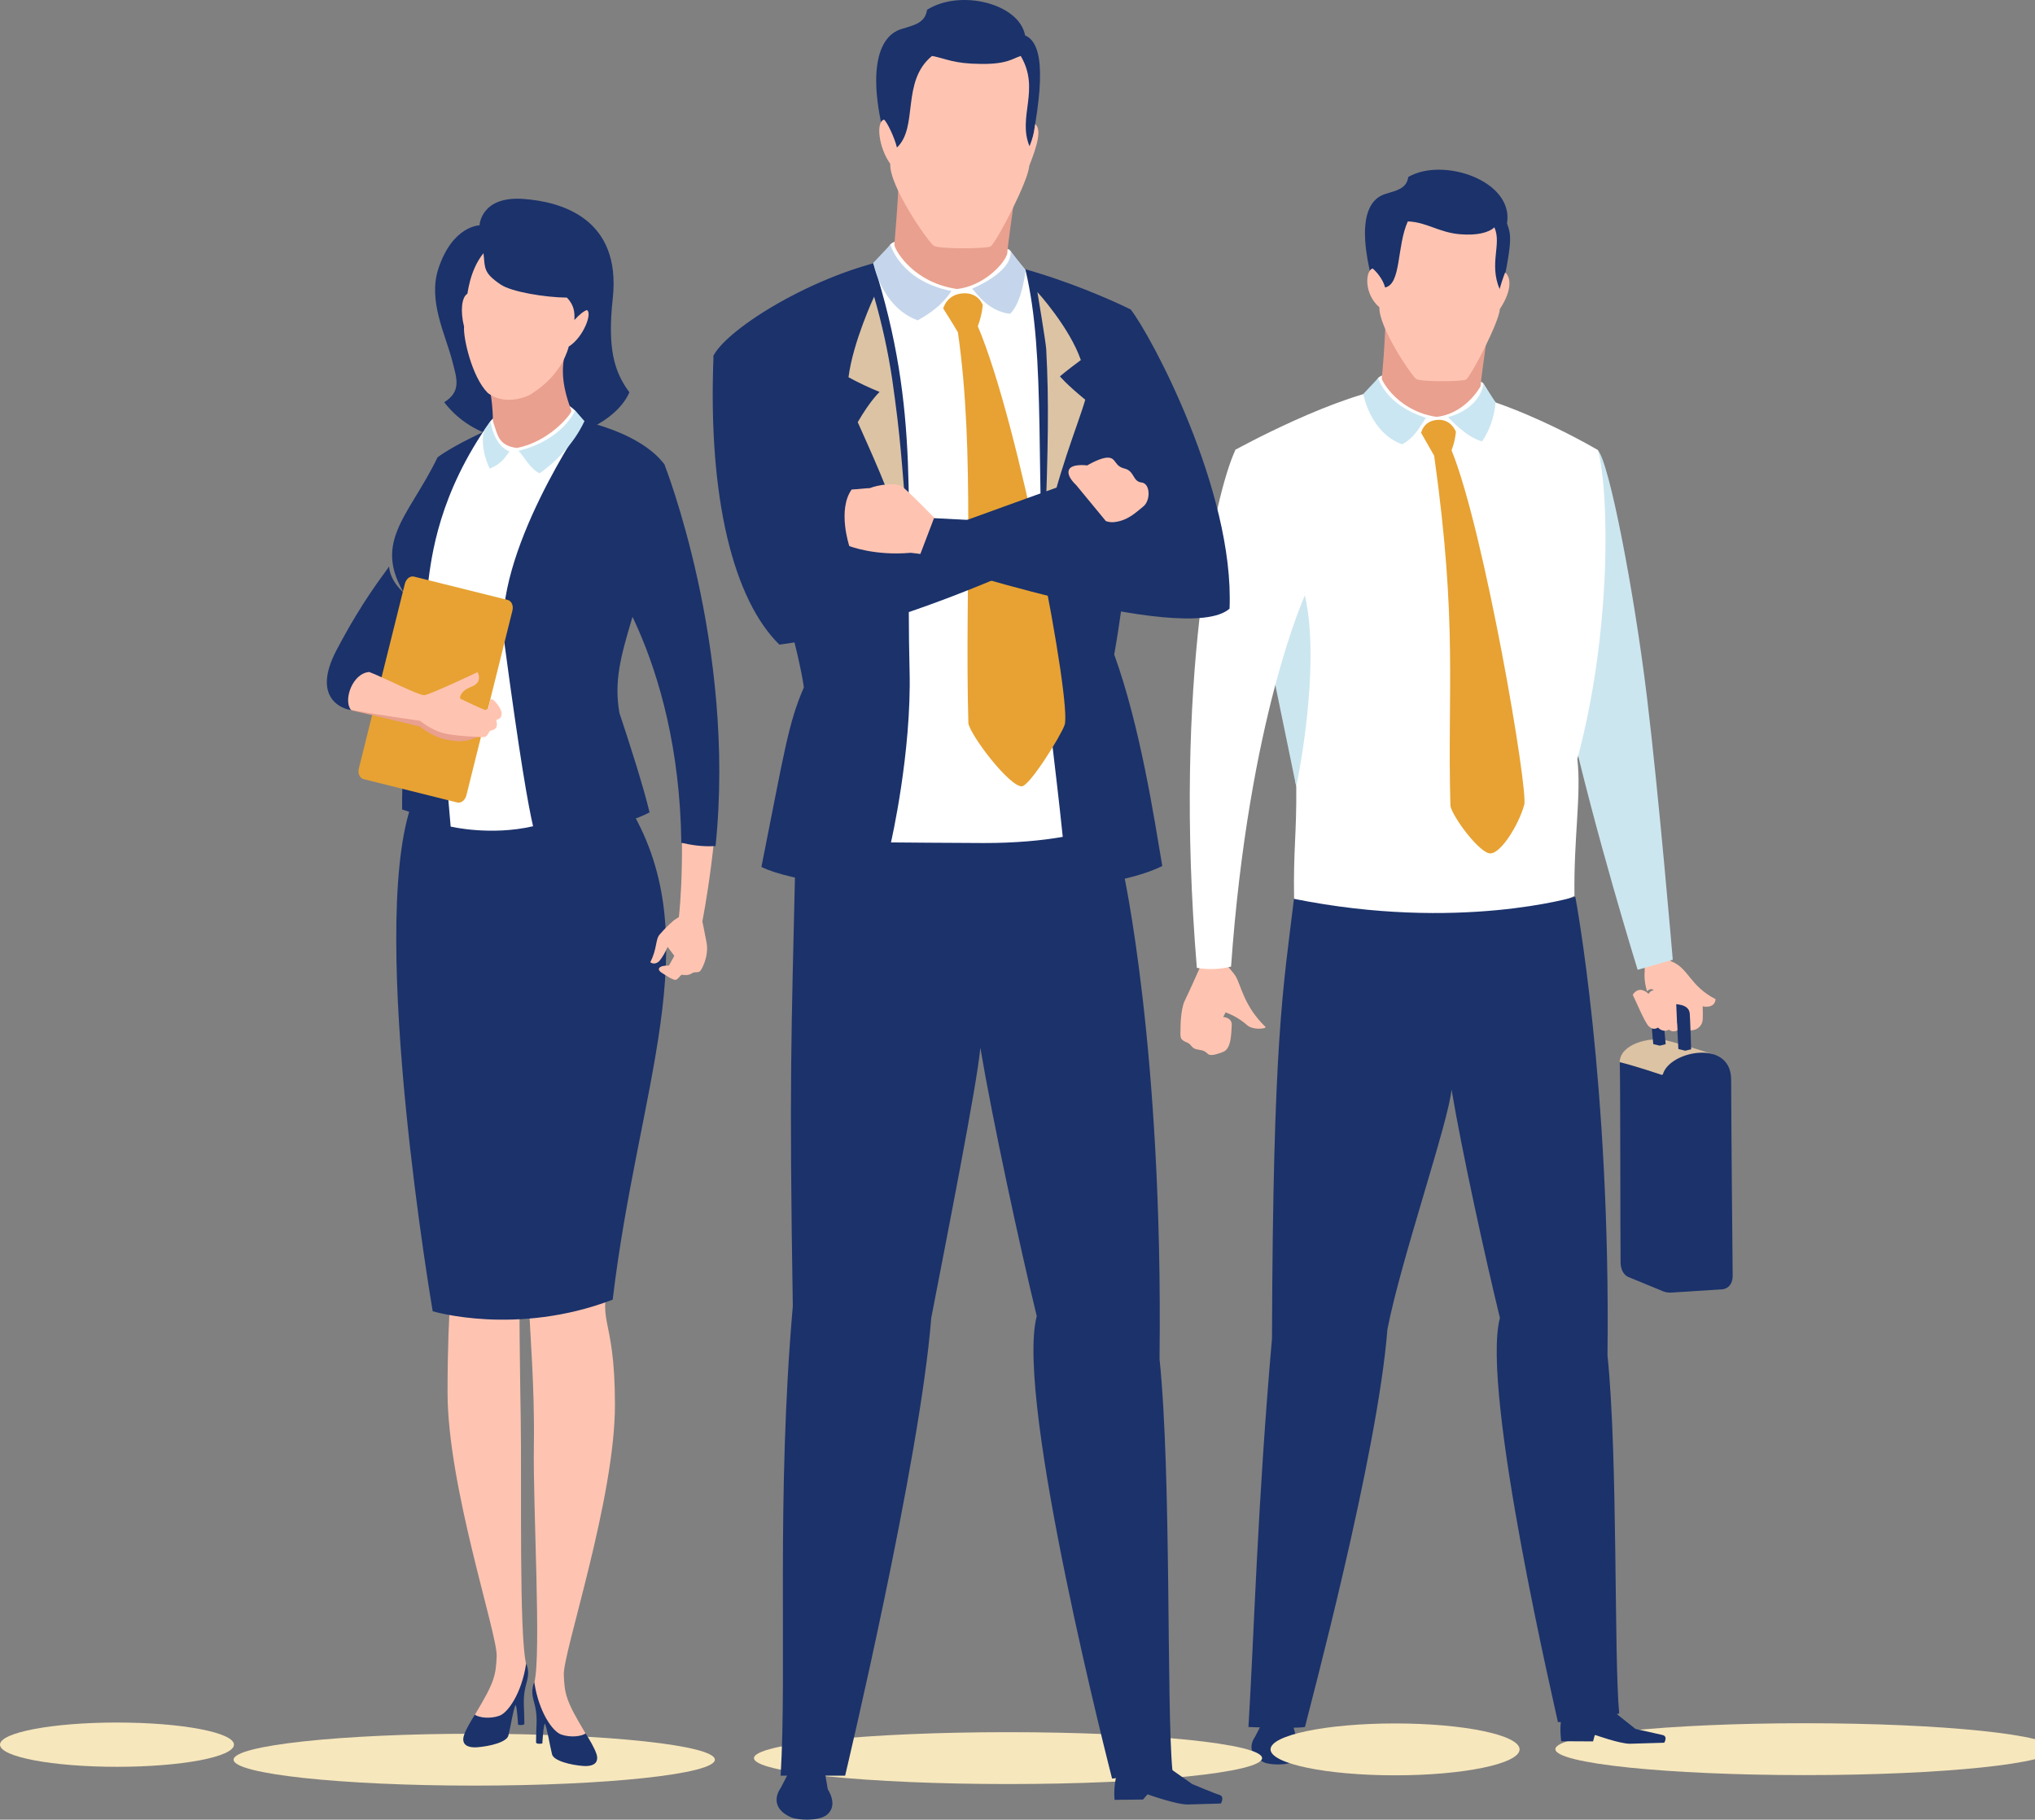
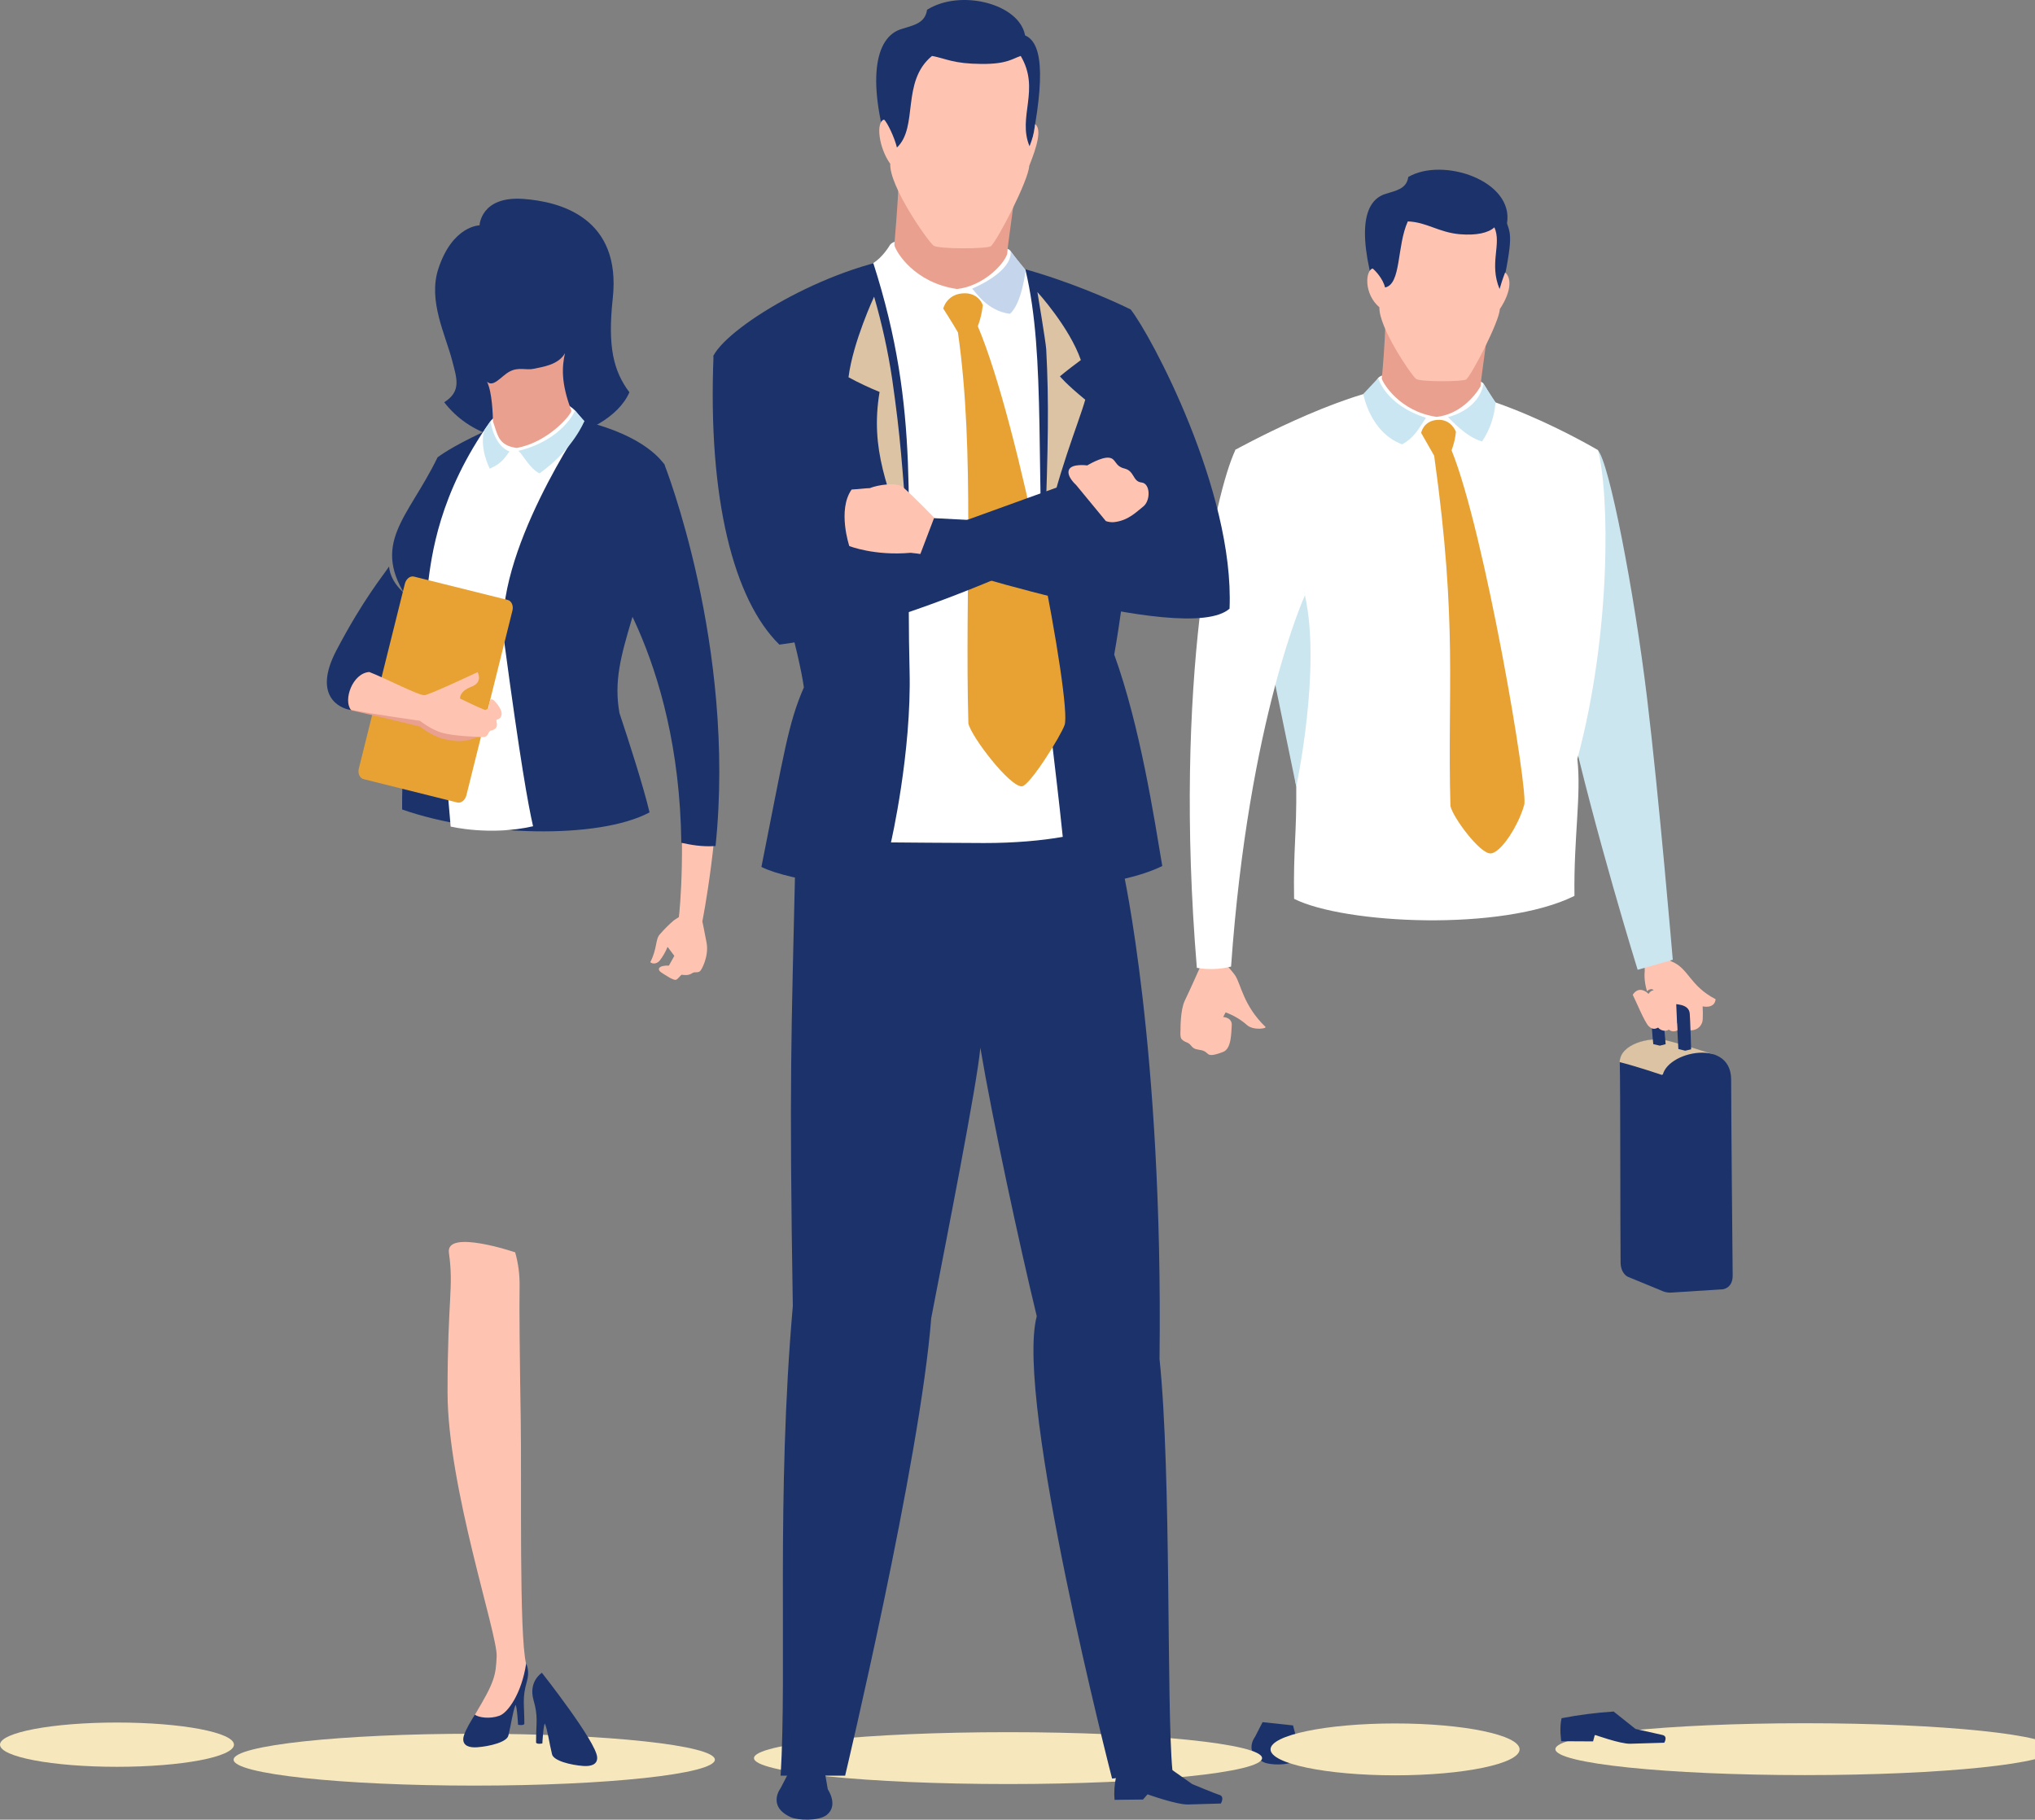
<svg xmlns="http://www.w3.org/2000/svg" width="208" height="186" viewBox="0 0 208 186" fill="none">
  <rect x="0" y="0" width="208" height="186" fill="#808080" stroke="none" />
  <path d="M158.979 178.795C158.979 180.26 170.393 181.446 184.476 181.446C198.559 181.446 209.972 180.26 209.972 178.795C209.972 177.33 198.557 176.144 184.476 176.144C170.394 176.144 158.979 177.33 158.979 178.795Z" fill="#F7E7BC" />
  <path d="M169.812 97.701L170.346 97.615C170.346 97.615 170.506 98.13 170.861 98.282C172.622 98.994 172.686 100.752 175.357 102.136C175.25 103.166 174.028 102.866 174.028 102.866C174.054 103.302 174.058 103.739 174.038 104.175C174.03 104.474 173.908 104.759 173.697 104.971C173.485 105.182 173.2 105.305 172.901 105.312C172.483 105.334 171.708 105.28 171.313 105.29C170.918 105.3 170.729 105.138 170.312 105.3C169.725 105.527 169.329 104.976 169.039 104.439C168.781 103.966 168.677 103.519 168.353 102.566C168.255 102.282 168.732 101.363 169.04 101.215C168.793 100.989 168.503 101.163 168.342 101.321C167.979 100.133 168.112 99.276 168.112 99.276L168.069 98.017L169.812 97.701Z" fill="url(#paint0_linear_703_29860)" />
  <path d="M168.332 71.215C169.551 81.232 170.976 98.1 170.976 98.1L167.386 99.13C167.386 99.13 163.01 85.04 160.341 73.154C159.427 69.151 158.26 65.21 156.847 61.355C156.847 61.355 158.292 47.118 163.32 46.024C164.471 47.212 167.026 60.441 168.332 71.215Z" fill="#CCE6F0" />
  <path d="M159.609 175.631C159.365 176.661 159.579 177.983 159.579 177.983L162.829 178L163.012 177.33C163.012 177.33 165.62 178.266 166.63 178.24C167.64 178.215 170.105 178.136 170.105 178.136C170.105 178.136 170.517 177.469 169.902 177.339L167.167 176.728L164.93 174.948C163.143 175.064 161.366 175.292 159.609 175.631V175.631Z" fill="#1B326B" />
  <path d="M132.163 176.367L132.499 177.643C132.499 177.643 133.498 179.094 132.387 179.948C131.666 180.504 129.805 180.42 129.194 180.142C127.02 179.154 128.278 177.533 128.278 177.533L129.05 176.033L132.163 176.367Z" fill="#1B326B" />
  <path d="M126.268 45.975C126.268 45.975 136.856 40.115 143.119 39.487C151.047 38.69 163.044 45.858 163.328 46.003C164.504 50.429 164.718 64.598 161.222 77.582C161.643 81.275 160.843 85.579 160.928 91.575C153.544 95.24 137.434 94.46 132.27 91.877C132.185 86.823 132.54 85.23 132.492 80.41C131.658 74.329 126.268 45.975 126.268 45.975Z" fill="white" />
  <path d="M156.307 91.677C155.588 84.725 155.059 81.743 154.808 76.905C153.836 58.239 154.714 48.987 152.86 41.137C152.43 40.651 151.932 39.646 151.601 39.171C151.323 38.799 148.665 38.374 146.417 38.463C143.745 38.569 141.525 37.858 140.85 38.65C140.76 38.81 140.178 39.769 139.344 40.295C143.647 53.683 142.224 62.41 142.593 76.794C142.78 84.154 140.927 92.176 140.927 92.176C140.927 92.176 147.071 92.232 149.255 92.232C152.004 92.238 154.474 92.004 156.307 91.677Z" fill="white" />
  <path d="M145.259 44.252C145.259 44.252 145.458 43.031 146.903 42.919C148.347 42.807 148.811 44.142 148.811 44.142C148.748 44.788 148.599 45.422 148.367 46.029C151.728 54.268 156.298 81.172 155.783 82.294C155.241 84.293 153.392 87.276 152.307 87.234C151.222 87.193 148.528 83.598 148.25 82.39C147.917 70.562 149.022 63.917 146.588 46.585C146.193 45.877 145.259 44.252 145.259 44.252Z" fill="#E7A233" />
  <path d="M141.664 19.806C142.686 19.477 143.766 19.321 143.943 18.089C147.481 16.029 154.755 18.464 154.033 22.831C154.46 24.119 154.684 24.36 153.146 31.398C150.776 31.704 142.352 31.27 140.995 31.232C138.651 23.995 139.255 20.5 141.664 19.806Z" fill="#1B326B" />
  <path d="M152.218 32.173C151.476 32.79 149.945 38.012 148.923 37.56C147.783 37.046 146.696 37.326 145.84 37.644C144.984 37.962 142.449 34.159 141.593 32.979C141.593 34.709 141.266 38.49 141.232 38.699C141.361 39.164 143.034 42.058 146.841 42.613C149.084 42.369 150.671 40.642 151.331 39.482C151.373 38.597 152.191 33.307 152.218 32.173Z" fill="#E9A08F" />
  <path d="M152.743 23.238C153.515 24.952 152.175 26.91 153.275 29.546C153.617 28.36 153.771 28.078 153.84 27.849C154.423 28.31 154.593 29.632 153.3 31.593C153.246 32.868 150.511 38.164 149.871 38.782C149.541 39.026 145.059 39.057 144.723 38.715C144.185 38.27 140.914 33.422 140.99 31.411C139.376 30.03 139.556 27.642 140.299 27.444C140.578 27.663 141.361 28.495 141.568 29.386C143.241 29.047 142.752 25.17 143.893 22.632C145.823 22.7 147.056 23.762 149.23 23.944C150.918 24.083 152.136 23.802 152.743 23.238Z" fill="url(#paint1_linear_703_29860)" />
-   <path d="M132.258 91.877C131.145 101.087 130.114 106.232 130.011 136.825C128.511 153.985 128.187 167.014 127.607 176.53C127.607 176.53 132.176 176.716 133.382 176.53C133.793 174.797 140.809 148.724 141.809 135.889C143.152 128.897 148.084 114.61 148.362 111.356C149.443 117.792 151.784 128.438 153.308 134.714C151.31 142.21 159.131 175.383 159.237 176.024C162.518 176.128 165.5 175.141 165.5 175.141C164.953 169.417 165.378 148.855 164.303 138.545C164.636 110.724 161.013 91.66 161.013 91.66C161.013 91.66 149.099 95.262 132.258 91.877Z" fill="#1B326B" />
  <path d="M148.006 42.641C151.421 41.688 151.623 39.233 151.623 39.233L152.857 41.121C152.756 42.552 152.284 43.932 151.486 45.123C149.858 44.677 148.339 42.946 148.006 42.641Z" fill="#CAE6F2" />
  <path d="M140.871 38.643C140.871 38.643 141.571 41.378 145.747 42.705C144.975 43.886 144.523 44.752 143.315 45.419C140.025 44.212 139.344 40.269 139.344 40.269L140.871 38.643Z" fill="#CAE6F2" />
  <path d="M129.262 64.722L132.491 80.41C132.491 80.41 135.066 68.406 133.382 60.852C131.698 53.298 129.262 64.722 129.262 64.722Z" fill="#CCE6F0" />
  <path d="M124.259 97.425C124.259 97.425 125.908 99.184 126.253 99.716C126.853 100.648 127.088 102.786 129.342 104.962C129.522 105.14 128.113 105.348 127.473 104.791C126.83 104.218 126.081 103.775 125.27 103.485L125.022 103.959C125.022 103.959 125.99 103.978 125.895 104.871C125.839 105.496 125.895 107.206 125.003 107.529C124.461 107.725 123.774 107.983 123.492 107.749C123.318 107.606 123.146 107.432 122.868 107.363C122.389 107.251 122.07 107.314 121.74 106.88C121.427 106.472 121.133 106.602 120.766 106.208C120.595 106.018 120.663 105.295 120.663 105.295C120.663 105.295 120.622 103.274 121.099 102.284C121.725 100.984 122.585 99.029 122.585 99.029L123.009 98.087L124.259 97.425Z" fill="url(#paint2_linear_703_29860)" />
  <path d="M122.332 98.932C123.494 99.131 124.684 99.088 125.828 98.803C127.638 73.334 133.381 60.848 133.381 60.848C133.381 60.848 130.65 44.851 126.281 45.975C124.205 50.334 119.898 69.592 122.332 98.932Z" fill="white" />
  <path d="M165.561 108.613C165.627 111.034 165.604 126.065 165.643 129.036C165.659 130.226 166.399 130.516 166.399 130.516L169.805 131.917C170.085 132.055 170.393 132.128 170.706 132.13C171.696 132.09 172.209 113.583 172.207 109.171C172.204 104.76 165.493 106.107 165.561 108.613Z" fill="#1B326B" />
  <path d="M175.129 107.769C175.129 107.769 171.731 106.676 170.335 106.353C168.588 105.92 165.572 106.74 165.548 108.569C167.221 108.98 169.851 109.872 169.851 109.872L175.129 107.769Z" fill="#DCC3A4" />
  <path d="M169.926 110.395C170.265 113.137 170.708 132.13 170.708 132.13L176.069 131.788C176.069 131.788 177.116 131.718 177.099 130.35C177.066 127.461 176.951 114.417 176.943 110.356C176.938 105.819 169.584 107.652 169.926 110.395Z" fill="#1B326B" />
  <path d="M172.854 107.258C172.854 107.258 172.758 104.103 172.711 103.599C172.617 102.609 171.344 102.623 170.394 102.598C169.444 102.574 168.779 103.335 168.813 104.435C168.846 105.536 168.985 106.73 168.985 106.73L169.661 106.884L170.249 106.732L170.054 104.517L171.407 104.58L171.548 107.224L172.242 107.401L172.854 107.258Z" fill="#1B326B" />
  <path d="M168.534 104.914C168.109 104.527 167.2 102.297 166.885 101.683C167.324 101.007 167.953 101.054 168.5 101.591C168.926 100.916 169.631 101.253 169.961 101.745C170.117 101.531 170.493 101.267 171.309 102.144C171.374 103.432 171.438 105.331 171.438 105.331C171.438 105.331 170.953 105.588 170.574 105.238C170.291 105.468 169.744 105.367 169.479 105.037C169.239 105.147 168.957 105.3 168.534 104.914Z" fill="url(#paint3_linear_703_29860)" />
  <path d="M129.864 178.816C129.864 180.281 135.562 181.468 142.592 181.468C149.621 181.468 155.318 180.281 155.318 178.816C155.318 177.351 149.62 176.166 142.592 176.166C135.564 176.166 129.864 177.353 129.864 178.816Z" fill="#F7E7BC" />
  <path d="M23.877 179.869C23.877 181.333 34.889 182.52 48.473 182.52C62.058 182.52 73.068 181.333 73.068 179.869C73.068 178.406 62.057 177.218 48.473 177.218C34.89 177.218 23.877 178.404 23.877 179.869Z" fill="#F7E7BC" />
  <path d="M77.066 179.71C77.066 181.173 88.692 182.36 103.034 182.36C117.375 182.36 128.999 181.173 128.999 179.71C128.999 178.246 117.374 177.058 103.034 177.058C88.693 177.058 77.066 178.245 77.066 179.71Z" fill="#F7E7BC" />
  <path d="M23.913 178.335C23.913 179.585 18.56 180.598 11.956 180.598C5.353 180.598 0 179.585 0 178.335C0 177.085 5.353 176.072 11.956 176.072C18.56 176.072 23.913 177.085 23.913 178.335Z" fill="#F7E7BC" />
  <path d="M55.388 170.987C55.388 170.987 53.986 171.856 54.534 173.784C55.027 175.512 54.792 176.027 54.792 178.132C54.909 178.322 55.435 178.21 55.435 178.21C55.435 178.21 55.537 176.31 55.693 176.181C55.98 176.858 56.133 178.151 56.419 179.294C56.548 179.987 58.35 180.419 59.621 180.512C60.419 180.569 61.077 180.356 61.037 179.631C60.96 178.049 55.388 170.987 55.388 170.987Z" fill="#1B326B" />
-   <path d="M53.912 130.042C53.912 130.042 54.055 131.662 54.091 133.624C54.132 135.868 54.668 141.643 54.567 147.808C54.467 153.973 55.346 169.131 54.616 171.976C55.081 175.025 56.485 176.99 57.357 177.296C58.357 177.649 59.459 177.471 59.861 177.187C57.815 173.84 57.712 173.129 57.626 171.21C57.526 168.935 62.854 153.267 62.854 143.596C62.854 133.924 60.78 135.557 62.597 129.867C63.346 127.498 53.912 130.042 53.912 130.042Z" fill="url(#paint4_linear_703_29860)" />
  <path d="M53 169.075C53 169.075 54.401 169.945 53.852 171.874C53.359 173.601 53.594 174.116 53.594 176.221C53.476 176.41 52.951 176.3 52.951 176.3C52.951 176.3 52.85 174.4 52.693 174.271C52.405 174.947 52.253 176.24 51.967 177.382C51.839 178.076 50.037 178.509 48.767 178.601C47.967 178.658 47.309 178.446 47.352 177.721C47.434 176.139 53 169.075 53 169.075Z" fill="#1B326B" />
  <path d="M52.657 128.01C52.977 129.146 53.129 130.322 53.109 131.501C53.069 133.745 53.126 139.021 53.226 145.186C53.327 151.35 53.046 167.217 53.776 170.063C53.311 173.111 51.907 175.083 51.035 175.382C50.035 175.736 48.933 175.557 48.531 175.273C50.577 171.926 50.68 171.215 50.765 169.297C50.865 167.021 45.745 151.992 45.745 142.32C45.745 132.648 46.389 131.682 45.884 128.053C45.532 125.593 52.657 128.01 52.657 128.01Z" fill="url(#paint5_linear_703_29860)" />
-   <path d="M64.444 82.683C72.417 96.229 65.209 111.162 62.623 132.848C52.769 136.611 44.228 134.033 44.228 134.033C44.228 134.033 37.649 95.662 41.975 82.487C53.082 80.695 58.443 82.056 64.444 82.683Z" fill="#1B326B" />
  <path d="M45.403 41.117C47.193 39.997 46.679 38.662 46.238 36.936C45.535 34.186 43.723 30.749 44.808 27.461C46.264 23.049 49.014 23.035 49.014 23.035C49.014 23.035 49.133 20.029 53.473 20.332C57.279 20.6 63.526 22.272 62.63 30.513C62.089 35.487 62.719 37.949 64.332 40.099C62.182 45.059 50.663 47.924 45.403 41.117Z" fill="#1B326B" />
  <path d="M67.921 47.475C67.646 47.163 65.991 44.586 59.704 43.043C58.883 42.341 58.031 41.928 56.987 41.878C54.447 41.755 52.12 42.684 50.406 43.698C47.05 45.189 45.365 46.26 44.72 46.754C41.721 52.967 37.705 55.563 41.858 61.492C42.212 66.527 41.035 76.563 41.102 82.742C48.968 85.501 61.139 85.832 66.391 83.041C65.788 80.457 64.237 75.643 63.316 72.888C62.154 66.392 66.257 62.437 67.921 47.475Z" fill="#1B326B" />
  <path d="M69.161 76.623C70.191 86.216 69.466 93.092 69.389 93.745C69.187 93.873 68.947 94.018 68.855 94.092C68.35 94.53 67.876 95.003 67.439 95.508C66.971 96.023 67.188 96.958 66.467 98.351C66.709 98.562 67.139 98.535 67.432 98.186C67.762 97.758 68.031 97.286 68.234 96.785L68.923 97.702C68.923 97.702 68.74 98.053 68.372 98.7C67.376 98.663 67.036 99.059 67.655 99.445C68.032 99.679 68.849 100.253 69.113 100.146C69.273 100.082 69.441 99.836 69.66 99.632C69.918 99.675 70.375 99.729 70.717 99.494C71.039 99.274 71.169 99.494 71.531 99.289C71.7 99.193 72.473 97.744 72.223 96.38C72.038 95.369 71.788 94.181 71.788 94.181C71.788 94.181 73.634 84.972 73.433 76.219C71.568 76.027 71.546 76.363 69.161 76.623Z" fill="url(#paint6_linear_703_29860)" />
  <path d="M69.639 86.149C69.395 66.811 61.015 57.023 61.015 57.023L67.911 47.476C67.911 47.476 75.257 66.02 73.137 86.481C71.676 86.574 70.59 86.348 69.639 86.149Z" fill="#1B326B" />
  <path d="M58.772 41.954C59.489 42.862 59.72 43.043 59.72 43.043C59.72 43.043 50.347 56.671 51.525 65.483C53.166 77.756 53.987 82.279 54.485 84.457C50.121 85.463 46.063 84.49 46.063 84.49C46.063 84.49 44.158 62.22 43.736 59.726C44.112 56.85 44.827 50.507 50.128 43.053C50.473 42.566 53.23 40.607 55.111 40.675C57.127 40.746 58.128 41.323 58.772 41.954Z" fill="white" />
  <path d="M49.775 39.011C50.429 39.643 51.212 38.464 52.051 37.998C52.987 37.475 53.767 37.869 54.552 37.696C55.416 37.507 57.081 37.31 57.747 36.1C57.452 37.453 57.304 39.083 58.407 41.989C58.325 42.468 55.994 45.215 52.817 45.787C50.916 45.537 50.873 44.448 50.391 43.084C50.369 42.404 50.31 40.073 49.775 39.011Z" fill="#E9A08F" />
-   <path d="M49.419 25.88C47.941 27.682 47.792 30.241 47.761 30.038C47.207 30.364 47.02 31.745 47.433 33.392C47.33 34.491 48.22 38.488 49.815 40.123C50.073 40.369 51.599 41.48 54.073 40.405C54.588 40.087 57.291 38.523 58.134 35.422C59.65 34.479 60.58 31.946 59.975 31.689C59.661 31.817 59.316 32.057 58.711 32.707C58.756 31.833 58.644 31.162 57.95 30.422C55.732 30.4 52.274 29.839 51.164 29.079C49.414 27.883 49.575 27.448 49.419 25.88Z" fill="url(#paint7_linear_703_29860)" />
  <path d="M52.08 46.153C50.465 45.544 50.128 43.063 50.128 43.063L49.536 43.922C49.536 43.922 48.884 45.381 50.051 47.904C51.454 47.312 51.666 46.613 52.08 46.153Z" fill="#CAE6F2" />
  <path d="M58.782 41.965C58.782 41.965 57.548 44.969 52.989 46.085C53.477 46.505 54.148 47.922 55.153 48.382C58.615 45.905 59.727 43.043 59.727 43.043L58.782 41.965Z" fill="#CAE6F2" />
  <path d="M39.765 57.91C39.148 58.847 37.139 61.239 34.392 66.464C31.94 71.129 34.71 72.4 35.808 72.562C36.906 72.724 45.839 63.024 45.839 63.024C45.839 63.024 40.084 61.379 39.765 57.91Z" fill="#1B326B" />
  <path d="M47.671 81.296C47.542 81.798 47.129 82.125 46.739 82.029L37.157 79.639C36.771 79.543 36.551 79.058 36.677 78.555L41.382 59.669C41.511 59.167 41.924 58.84 42.314 58.938L51.897 61.326C52.283 61.424 52.502 61.909 52.377 62.41L47.671 81.296Z" fill="#E7A233" />
  <path d="M37.744 69.282C39.279 69.862 42.836 71.713 43.391 71.652C50.72 70.853 46.567 68.035 47.02 71.991C47.02 71.991 48.85 72.892 49.594 73.171C49.67 73.115 50.057 73.026 49.953 72.805C49.983 72.64 50.082 72.315 50.128 72.081C50.184 72.069 50.242 72.069 50.297 72.082C50.353 72.095 50.405 72.12 50.45 72.156C50.878 72.533 50.837 73.045 50.612 73.581C50.011 75.006 48.072 75.923 46.537 75.74C46.057 75.683 45.598 75.608 45.242 75.509C44.035 75.174 42.925 74.267 42.925 74.267C42.925 74.267 37.691 72.992 35.939 72.616C35.152 71.623 36.026 69.401 37.744 69.282Z" fill="#E9A08F" />
  <path d="M37.745 68.691C39.279 69.27 42.837 71.122 43.391 71.061C43.946 71.001 48.812 68.708 48.812 68.708C48.812 68.708 49.422 69.738 48.159 70.208C46.936 70.668 47.02 71.4 47.02 71.4C47.02 71.4 48.85 72.301 49.594 72.58C49.67 72.523 50.057 72.435 49.953 72.213C49.983 72.049 50.082 71.724 50.128 71.49C50.184 71.478 50.242 71.478 50.298 71.491C50.353 71.504 50.405 71.529 50.45 71.564C50.782 71.857 51.338 72.58 51.271 73.023C51.199 73.486 50.983 73.47 50.757 73.584C50.639 73.646 51.154 74.475 50.197 74.671C49.81 74.771 49.987 75.403 49.257 75.345C48.826 75.312 46.45 75.253 45.242 74.918C44.035 74.583 42.925 73.676 42.925 73.676C42.925 73.676 37.613 72.921 35.861 72.545C35.075 71.553 36.026 68.81 37.745 68.691Z" fill="url(#paint8_linear_703_29860)" />
  <path d="M114.074 181.646C113.906 182.411 113.854 183.196 113.918 183.975L116.829 183.942L117.292 183.41C117.292 183.41 120.268 184.479 121.421 184.449C122.575 184.419 124.783 184.351 124.783 184.351C124.783 184.351 125.253 183.589 124.552 183.441C124.351 183.397 121.861 182.367 121.861 182.367L119.488 180.694C119.488 180.694 117.359 181.009 114.074 181.646Z" fill="#1B326B" />
  <path d="M84.352 181.411L84.61 182.9C84.61 182.9 85.751 184.556 84.481 185.532C83.657 186.165 81.533 186.07 80.836 185.753C78.354 184.624 79.79 182.774 79.79 182.774L80.678 181.062L84.352 181.411Z" fill="#1B326B" />
  <path d="M72.932 36.336C74.644 33.151 85.341 26.82 93.733 26.088C102.804 25.295 115.245 31.467 115.566 31.633C116.908 36.685 116.231 53.596 113.886 66.906C116.548 74.259 117.974 83.641 118.798 88.52C110.368 92.703 83.719 91.561 77.825 88.615C80.169 76.889 80.549 73.972 82.165 70.264C81.214 63.324 72.837 37.095 72.932 36.336Z" fill="#1B326B" />
  <path d="M108.626 85.542C107.806 77.608 107.201 74.204 106.915 68.679C105.806 47.375 106.939 36.582 104.824 27.621C104.332 27.066 103.633 26.15 103.255 25.608C102.937 25.184 99.908 24.699 97.334 24.801C94.283 24.92 91.749 24.109 90.98 25.014C90.876 25.195 90.208 26.29 89.261 26.891C94.172 42.168 92.548 52.133 92.969 68.551C93.183 76.952 91.067 86.109 91.067 86.109C91.067 86.109 98.08 86.172 100.574 86.172C103.714 86.176 106.536 85.916 108.626 85.542Z" fill="white" />
  <path d="M96.41 31.538C96.41 31.538 96.742 30.112 98.391 29.986C100.04 29.86 100.451 31.19 100.451 31.19C100.378 31.927 100.207 32.652 99.943 33.345C104.218 43.404 109.576 71.946 108.816 74.101C108.466 75.158 105.248 80.349 104.439 80.376C103.202 80.418 99.291 75.334 98.979 73.955C98.6 60.455 99.686 46.339 97.911 33.979C97.455 33.171 96.41 31.538 96.41 31.538Z" fill="#E7A233" />
  <path d="M92.169 2.959C93.336 2.583 94.555 2.405 94.755 1.001C98.154 -1.148 104.192 0.365 104.774 3.619C106.773 4.46 106.773 8.707 105.017 16.741C102.314 17.088 92.698 16.598 91.148 16.55C88.473 8.291 89.415 3.754 92.169 2.959Z" fill="#1B326B" />
  <path d="M103.96 17.625C103.111 18.328 101.364 24.291 100.198 23.773C98.897 23.194 97.657 23.507 96.68 23.868C95.703 24.23 92.808 19.892 91.831 18.544C91.831 20.52 91.404 24.804 91.419 25.073C91.61 25.802 93.479 28.908 97.82 29.542C100.383 29.262 102.543 27.148 102.946 25.968C102.992 24.956 103.927 18.92 103.96 17.625Z" fill="#E9A08F" />
  <path d="M104.329 5.718C106.359 9.149 103.974 11.945 105.23 14.951C105.811 13.465 105.734 12.948 105.811 12.688C106.477 13.215 106.032 14.877 105.195 16.961C105.134 18.418 102.012 24.462 101.281 25.168C100.904 25.445 95.789 25.48 95.401 25.09C94.786 24.582 90.896 19.04 90.993 16.745C89.797 15.071 89.511 12.451 90.358 12.225C90.676 12.476 91.438 14.066 91.677 15.081C93.902 12.974 92.077 8.338 95.26 5.718C96.763 5.998 97.391 6.514 100.339 6.536C102.958 6.556 103.521 5.975 104.329 5.718Z" fill="url(#paint9_linear_703_29860)" />
  <path d="M81.278 88.616C80.892 105.58 80.654 110.306 81.035 133.505C79.323 153.091 80.451 170.645 79.789 181.506H86.381C86.381 181.506 94.042 149.369 95.182 134.728C96.718 126.746 99.879 110.807 100.202 107.093C101.437 114.44 104.228 127.376 105.969 134.538C103.688 143.095 113.668 181.803 113.668 181.803L119.836 180.983C119.211 174.45 119.745 150.679 118.517 138.911C118.903 107.156 114.762 88.853 114.762 88.853C114.762 88.853 84.669 88.807 81.278 88.616Z" fill="#1B326B" />
  <path d="M99.365 29.511C103.834 27.514 103.279 25.684 103.279 25.684L104.831 27.601C104.831 27.601 104.459 31.032 103.223 32.078C100.893 31.777 99.745 29.859 99.365 29.511Z" fill="#C5D6EC" />
-   <path d="M91.007 25.011C91.007 25.011 92.022 28.718 97.25 29.748C96.363 31.096 95.175 31.983 93.797 32.743C90.041 31.365 89.265 26.864 89.265 26.864L91.007 25.011Z" fill="#C5D6EC" />
  <path d="M110.475 36.803C108.98 37.913 108.337 38.467 108.337 38.467C108.337 38.467 108.915 39.209 110.925 40.858C110.253 43.244 107.929 48.785 106.806 54.826C107.128 45.493 107.227 41.174 106.935 35.709C106.897 34.994 106.034 29.852 106.034 29.852C106.034 29.852 109.304 33.431 110.475 36.803Z" fill="#DCC3A4" />
-   <path d="M86.727 38.562C87.756 39.121 88.817 39.623 89.902 40.064C89.902 40.064 88.951 40.932 87.67 43.154C88.915 45.986 90.759 49.821 92.905 56.242C92.133 46.845 92.09 45.042 91.189 38.734C90.761 35.893 90.144 33.083 89.343 30.323C89.343 30.323 87.178 34.967 86.727 38.562Z" fill="#DCC3A4" />
+   <path d="M86.727 38.562C87.756 39.121 88.817 39.623 89.902 40.064C88.915 45.986 90.759 49.821 92.905 56.242C92.133 46.845 92.09 45.042 91.189 38.734C90.761 35.893 90.144 33.083 89.343 30.323C89.343 30.323 87.178 34.967 86.727 38.562Z" fill="#DCC3A4" />
  <path d="M72.932 36.336C72.331 51.011 75.005 61.329 79.663 65.893C93.636 64.091 113.205 53.882 113.205 53.882C113.205 53.882 112.269 49.794 109.386 49.35C107.96 49.825 86 57.811 86 57.811C86 57.811 86.476 50.206 84.764 42.599C83.052 34.992 77.924 37.524 72.932 36.336Z" fill="#1B326B" />
  <path d="M95.507 52.939C95.507 52.939 93.392 50.75 92.299 49.801C91.69 49.272 89.756 49.544 88.9 49.897C88.543 49.897 87.878 49.992 87.046 50.038C85.573 52.13 86.808 55.815 86.808 55.815C86.808 55.815 89.375 56.837 93.083 56.505C93.914 56.59 94.739 56.725 95.554 56.909L95.507 52.939Z" fill="url(#paint10_linear_703_29860)" />
  <path d="M115.566 31.633C117.61 34.2 126.181 50.171 125.674 62.216C121.206 66.178 93.892 57.098 93.892 57.098L95.466 52.963L114.644 53.976L111.116 43.755C111.116 43.755 112.999 35.722 115.566 31.633Z" fill="#1B326B" />
  <path d="M109.988 49.571C109.988 49.571 108.974 48.684 109.26 48.018C109.545 47.353 111.129 47.574 111.129 47.574C111.129 47.574 112.523 46.719 113.317 46.783C114.111 46.846 113.887 47.637 114.933 47.891C115.98 48.145 115.757 49.222 116.676 49.317C117.595 49.413 117.626 51.188 116.835 51.79C116.191 52.283 115.329 53.232 113.824 53.375C113.555 53.392 113.285 53.354 113.031 53.263L109.988 49.571Z" fill="url(#paint11_linear_703_29860)" />
  <defs>
    <linearGradient id="paint0_linear_703_29860" x1="171.713" y1="97.615" x2="171.713" y2="105.353" gradientUnits="userSpaceOnUse">
      <stop stop-color="#FFC4B1" />
      <stop offset="1" stop-color="#FFC4B1" />
    </linearGradient>
    <linearGradient id="paint1_linear_703_29860" x1="147.015" y1="22.632" x2="147.015" y2="38.968" gradientUnits="userSpaceOnUse">
      <stop stop-color="#FFC4B1" />
      <stop offset="1" stop-color="#FFC4B1" />
    </linearGradient>
    <linearGradient id="paint2_linear_703_29860" x1="125.004" y1="97.425" x2="125.004" y2="107.842" gradientUnits="userSpaceOnUse">
      <stop stop-color="#FFC4B1" />
      <stop offset="1" stop-color="#FFC4B1" />
    </linearGradient>
    <linearGradient id="paint3_linear_703_29860" x1="169.161" y1="101.182" x2="169.161" y2="105.422" gradientUnits="userSpaceOnUse">
      <stop stop-color="#FFC4B1" />
      <stop offset="1" stop-color="#FFC4B1" />
    </linearGradient>
    <linearGradient id="paint4_linear_703_29860" x1="58.383" y1="128.857" x2="58.383" y2="177.492" gradientUnits="userSpaceOnUse">
      <stop stop-color="#FFC4B1" />
      <stop offset="1" stop-color="#FFC4B1" />
    </linearGradient>
    <linearGradient id="paint5_linear_703_29860" x1="49.76" y1="126.948" x2="49.76" y2="175.578" gradientUnits="userSpaceOnUse">
      <stop stop-color="#FFC4B1" />
      <stop offset="1" stop-color="#FFC4B1" />
    </linearGradient>
    <linearGradient id="paint6_linear_703_29860" x1="69.957" y1="76.163" x2="69.957" y2="100.16" gradientUnits="userSpaceOnUse">
      <stop stop-color="#FFC4B1" />
      <stop offset="1" stop-color="#FFC4B1" />
    </linearGradient>
    <linearGradient id="paint7_linear_703_29860" x1="53.685" y1="25.88" x2="53.685" y2="40.865" gradientUnits="userSpaceOnUse">
      <stop stop-color="#FFC4B1" />
      <stop offset="1" stop-color="#FFC4B1" />
    </linearGradient>
    <linearGradient id="paint8_linear_703_29860" x1="43.429" y1="68.691" x2="43.429" y2="75.349" gradientUnits="userSpaceOnUse">
      <stop stop-color="#FFC4B1" />
      <stop offset="1" stop-color="#FFC4B1" />
    </linearGradient>
    <linearGradient id="paint9_linear_703_29860" x1="98.002" y1="5.718" x2="98.002" y2="25.38" gradientUnits="userSpaceOnUse">
      <stop stop-color="#FFC4B1" />
      <stop offset="1" stop-color="#FFC4B1" />
    </linearGradient>
    <linearGradient id="paint10_linear_703_29860" x1="90.939" y1="49.505" x2="90.939" y2="56.909" gradientUnits="userSpaceOnUse">
      <stop stop-color="#FFC4B1" />
      <stop offset="1" stop-color="#FFC4B1" />
    </linearGradient>
    <linearGradient id="paint11_linear_703_29860" x1="113.304" y1="46.779" x2="113.304" y2="53.379" gradientUnits="userSpaceOnUse">
      <stop stop-color="#FFC4B1" />
      <stop offset="1" stop-color="#FFC4B1" />
    </linearGradient>
  </defs>
</svg>